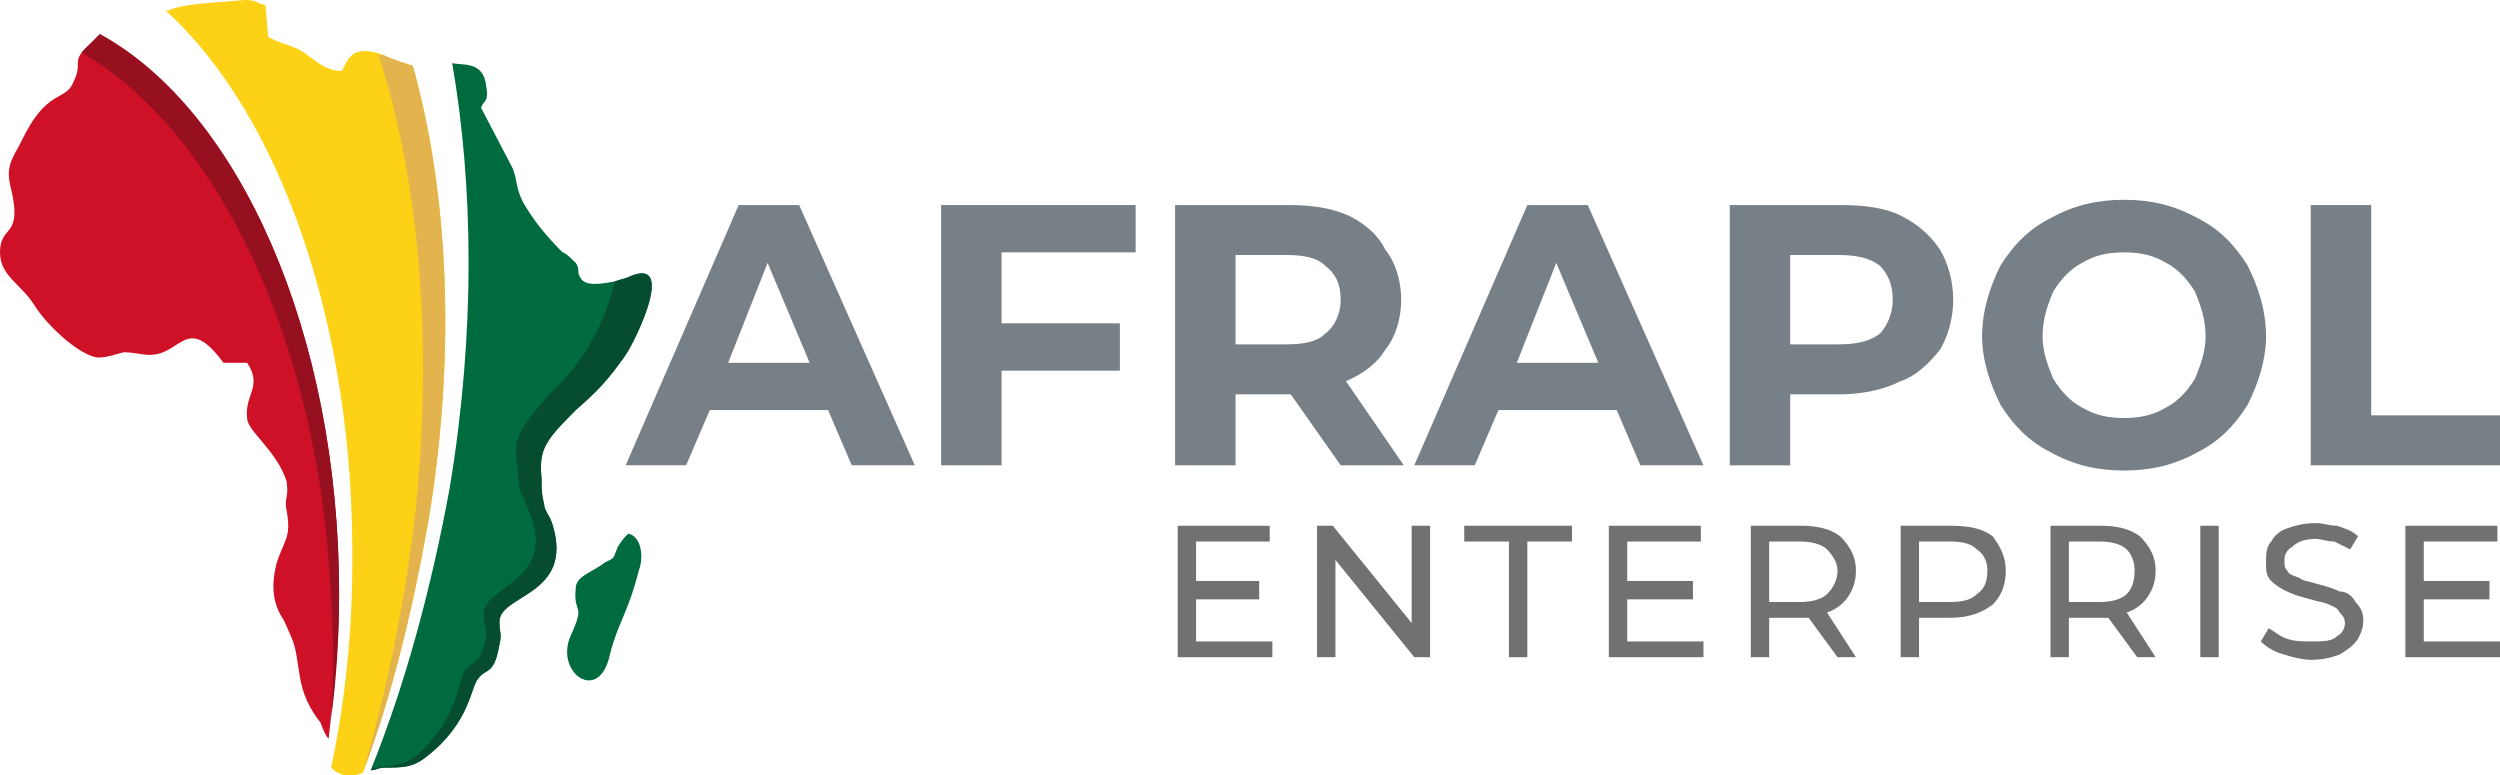
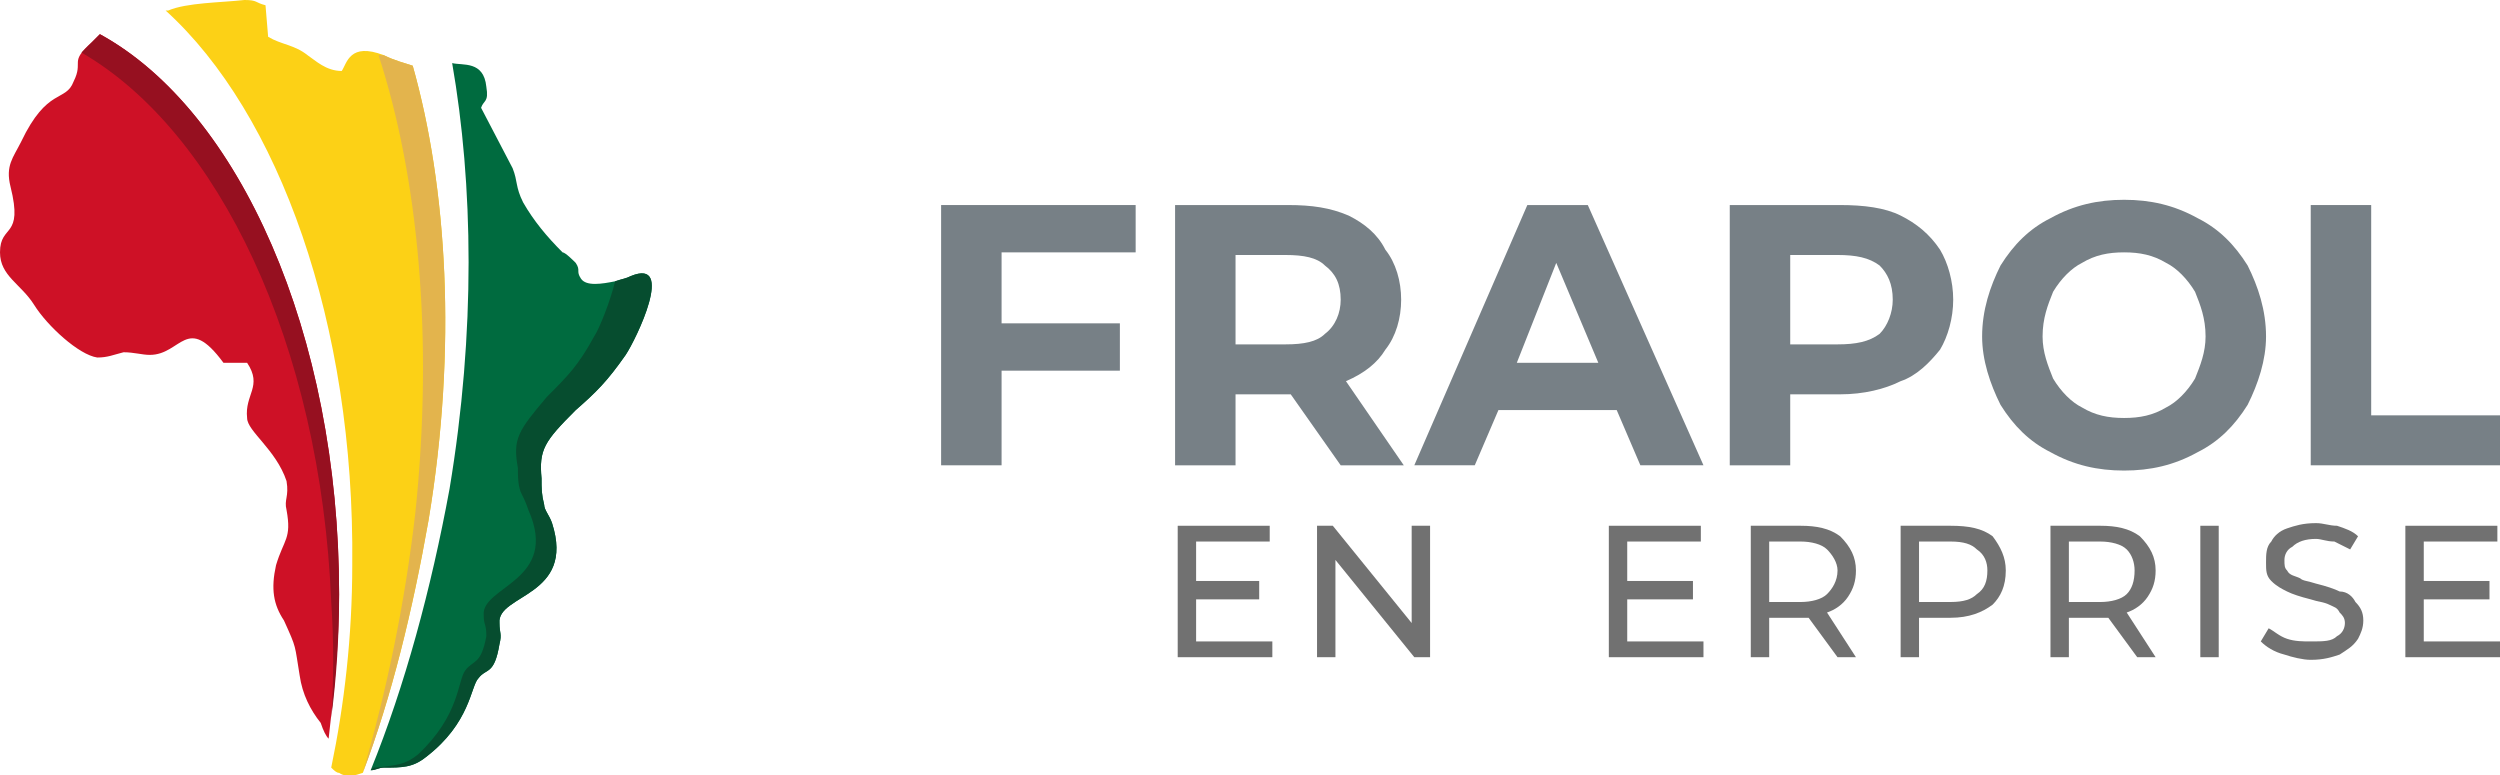
<svg xmlns="http://www.w3.org/2000/svg" xml:space="preserve" width="951px" height="295px" version="1.1" style="shape-rendering:geometricPrecision; text-rendering:geometricPrecision; image-rendering:optimizeQuality; fill-rule:evenodd; clip-rule:evenodd" viewBox="0 0 951 295">
  <defs>
    <style type="text/css">
   
    .fil0 {fill:#006B3F}
    .fil1 {fill:#064D2F}
    .fil5 {fill:#961020}
    .fil4 {fill:#CE1126}
    .fil3 {fill:#E3B44D}
    .fil2 {fill:#FCD116}
    .fil7 {fill:#717171;fill-rule:nonzero}
    .fil6 {fill:#778086;fill-rule:nonzero}
   
  </style>
  </defs>
  <g id="Warstwa_x0020_1">
    <g id="_2135803526016">
      <g>
        <path class="fil0" d="M141 293c2,0 3,-1 5,-1 7,0 11,0 16,-4 17,-13 17,-27 20,-30 3,-4 6,-1 8,-13 1,-4 0,-4 0,-8 -1,-11 29,-10 20,-38 -1,-3 -3,-5 -3,-7 -1,-4 -1,-6 -1,-10 -1,-11 1,-14 13,-26 8,-7 12,-11 19,-21 4,-6 19,-37 2,-30 -2,1 -3,1 -6,2 -5,1 -11,2 -13,-1 -2,-3 0,-3 -2,-6 -1,-1 -4,-4 -5,-4 -6,-6 -11,-12 -15,-19 -3,-6 -2,-8 -4,-13l-12 -23c1,-3 3,-2 2,-8 -1,-10 -9,-8 -13,-9 0,0 0,0 0,0 8,46 9,102 -1,162 -7,38 -17,75 -30,107z" />
        <path class="fil1" d="M141 293c2,0 3,-1 5,-1 7,0 11,0 16,-4 17,-13 17,-27 20,-30 3,-4 6,-1 8,-13 1,-4 0,-4 0,-8 -1,-11 29,-10 20,-38 -1,-3 -3,-5 -3,-7 -1,-4 -1,-6 -1,-10 -1,-11 1,-14 13,-26 8,-7 12,-11 19,-21 4,-6 19,-37 2,-30 -2,1 -3,1 -6,2 -2,8 -6,18 -8,21 -6,11 -10,15 -18,23 -11,13 -13,16 -11,27 0,3 0,6 1,9 1,2 2,4 3,7 12,27 -18,29 -17,40 0,4 1,3 1,8 -2,11 -5,9 -8,13 -3,4 -2,17 -18,32 -5,4 -8,4 -16,5 0,0 -1,0 -1,0l-1 1z" />
        <path class="fil2" d="M126 292c1,1 2,2 3,2 3,2 6,1 9,0 11,-29 19,-62 25,-96 11,-66 7,-127 -6,-173 -3,-1 -7,-2 -11,-4 -13,-5 -14,3 -16,6 -6,0 -10,-4 -13,-6 -5,-4 -10,-4 -15,-7l-1 -12c-4,-1 -3,-2 -8,-2 -9,1 -22,1 -29,4 0,0 -1,0 -1,0 43,39 72,119 71,211 0,27 -3,53 -8,77z" />
        <path class="fil3" d="M138 294c11,-29 19,-62 25,-96 11,-66 7,-127 -6,-173 -3,-1 -7,-2 -11,-4 -1,0 -2,0 -2,0 15,46 21,107 14,174 -4,35 -11,68 -20,99z" />
        <path class="fil4" d="M85 138l9 0c6,9 -1,12 0,21 0,5 11,12 15,24 1,6 -1,7 0,11 2,11 -1,11 -4,21 -2,9 -1,15 3,21 5,11 4,9 6,21 1,7 4,13 8,18 1,3 2,5 3,6 2,-17 4,-36 4,-55 0,-99 -38,-184 -91,-213 -1,1 -2,2 -3,3 -9,8 -3,7 -7,15 -3,8 -10,2 -20,23 -3,6 -6,9 -4,17 5,20 -4,14 -4,25 0,9 8,12 13,20 5,8 17,19 24,20 4,0 6,-1 10,-2 4,0 7,1 10,1 12,0 14,-16 28,3z" />
        <path class="fil5" d="M126 273c2,-15 3,-31 3,-47 0,-99 -38,-184 -91,-213 -1,1 -2,2 -3,3 -2,2 -3,3 -4,4 52,30 91,111 95,209 1,15 1,30 0,44z" />
-         <path class="fil0" d="M239 203c-2,2 -2,2 -4,5 -2,5 -1,4 -5,6 -5,4 -11,5 -11,10 -1,10 4,5 -2,18 -6,14 11,26 15,7 3,-12 7,-16 11,-32 2,-5 1,-13 -4,-14z" />
      </g>
-       <path class="fil6" d="M315 156l-45 0 -9 21 -23 0 43 -99 23 0 44 99 -24 0 -9 -21zm-7 -18l-16 -38 -15 38 31 0z" />
      <polygon id="1" class="fil6" points="381,96 381,123 426,123 426,141 381,141 381,177 358,177 358,78 432,78 432,96 " />
      <path id="2" class="fil6" d="M510 177l-19 -27 -1 0 -20 0 0 27 -23 0 0 -99 43 0c9,0 16,1 23,4 6,3 11,7 14,13 4,5 6,12 6,19 0,7 -2,14 -6,19 -3,5 -8,9 -15,12l22 32 -24 0zm0 -63c0,-6 -2,-10 -6,-13 -3,-3 -8,-4 -15,-4l-19 0 0 34 19 0c7,0 12,-1 15,-4 4,-3 6,-8 6,-13z" />
      <path id="3" class="fil6" d="M615 156l-45 0 -9 21 -23 0 43 -99 23 0 44 99 -24 0 -9 -21zm-7 -18l-16 -38 -15 38 31 0z" />
      <path id="4" class="fil6" d="M700 78c9,0 17,1 23,4 6,3 11,7 15,13 3,5 5,12 5,19 0,7 -2,14 -5,19 -4,5 -9,10 -15,12 -6,3 -14,5 -23,5l-19 0 0 27 -23 0 0 -99 42 0zm-1 53c7,0 12,-1 16,-4 3,-3 5,-8 5,-13 0,-6 -2,-10 -5,-13 -4,-3 -9,-4 -16,-4l-18 0 0 34 18 0z" />
      <path id="5" class="fil6" d="M808 179c-10,0 -19,-2 -28,-7 -8,-4 -14,-10 -19,-18 -4,-8 -7,-17 -7,-26 0,-10 3,-19 7,-27 5,-8 11,-14 19,-18 9,-5 18,-7 28,-7 10,0 19,2 28,7 8,4 14,10 19,18 4,8 7,17 7,27 0,9 -3,18 -7,26 -5,8 -11,14 -19,18 -9,5 -18,7 -28,7zm0 -20c6,0 11,-1 16,-4 4,-2 8,-6 11,-11 2,-5 4,-10 4,-16 0,-7 -2,-12 -4,-17 -3,-5 -7,-9 -11,-11 -5,-3 -10,-4 -16,-4 -6,0 -11,1 -16,4 -4,2 -8,6 -11,11 -2,5 -4,10 -4,17 0,6 2,11 4,16 3,5 7,9 11,11 5,3 10,4 16,4z" />
      <polygon id="6" class="fil6" points="879,78 902,78 902,158 951,158 951,177 879,177 " />
      <polygon class="fil7" points="484,244 484,250 448,250 448,200 483,200 483,206 455,206 455,221 479,221 479,228 455,228 455,244 " />
      <polygon id="1" class="fil7" points="544,200 544,250 538,250 508,213 508,250 501,250 501,200 507,200 537,237 537,200 " />
-       <polygon id="2" class="fil7" points="574,206 557,206 557,200 598,200 598,206 581,206 581,250 574,250 " />
      <polygon id="3" class="fil7" points="648,244 648,250 612,250 612,200 647,200 647,206 619,206 619,221 644,221 644,228 619,228 619,244 " />
      <path id="4" class="fil7" d="M699 250l-11 -15c-1,0 -2,0 -3,0l-12 0 0 15 -7 0 0 -50 19 0c6,0 11,1 15,4 4,4 6,8 6,13 0,4 -1,7 -3,10 -2,3 -5,5 -8,6l11 17 -7 0zm-14 -21c4,0 8,-1 10,-3 2,-2 4,-5 4,-9 0,-3 -2,-6 -4,-8 -2,-2 -6,-3 -10,-3l-12 0 0 23 12 0z" />
      <path id="5" class="fil7" d="M742 200c7,0 12,1 16,4 3,4 5,8 5,13 0,6 -2,10 -5,13 -4,3 -9,5 -16,5l-12 0 0 15 -7 0 0 -50 19 0zm0 29c5,0 8,-1 10,-3 3,-2 4,-5 4,-9 0,-3 -1,-6 -4,-8 -2,-2 -5,-3 -10,-3l-12 0 0 23 12 0z" />
-       <path id="6" class="fil7" d="M813 250l-11 -15c-1,0 -2,0 -3,0l-12 0 0 15 -7 0 0 -50 19 0c6,0 11,1 15,4 4,4 6,8 6,13 0,4 -1,7 -3,10 -2,3 -5,5 -8,6l11 17 -7 0zm-14 -21c4,0 8,-1 10,-3 2,-2 3,-5 3,-9 0,-3 -1,-6 -3,-8 -2,-2 -6,-3 -10,-3l-12 0 0 23 12 0z" />
+       <path id="6" class="fil7" d="M813 250l-11 -15c-1,0 -2,0 -3,0l-12 0 0 15 -7 0 0 -50 19 0c6,0 11,1 15,4 4,4 6,8 6,13 0,4 -1,7 -3,10 -2,3 -5,5 -8,6l11 17 -7 0m-14 -21c4,0 8,-1 10,-3 2,-2 3,-5 3,-9 0,-3 -1,-6 -3,-8 -2,-2 -6,-3 -10,-3l-12 0 0 23 12 0z" />
      <polygon id="7" class="fil7" points="837,200 844,200 844,250 837,250 " />
      <path id="8" class="fil7" d="M879 251c-3,0 -7,-1 -10,-2 -4,-1 -7,-3 -9,-5l3 -5c2,1 4,3 7,4 3,1 6,1 9,1 5,0 8,0 10,-2 2,-1 3,-3 3,-5 0,-2 -1,-3 -2,-4 -1,-2 -2,-2 -4,-3 -2,-1 -4,-1 -7,-2 -4,-1 -7,-2 -9,-3 -2,-1 -4,-2 -6,-4 -2,-2 -2,-4 -2,-7 0,-3 0,-6 2,-8 1,-2 3,-4 6,-5 3,-1 6,-2 11,-2 3,0 5,1 8,1 3,1 6,2 8,4l-3 5c-2,-1 -4,-2 -6,-3 -3,0 -5,-1 -7,-1 -4,0 -7,1 -9,3 -2,1 -3,3 -3,5 0,2 0,3 1,4 1,2 3,2 5,3 1,1 3,1 6,2 4,1 7,2 9,3 3,0 5,2 6,4 2,2 3,4 3,7 0,3 -1,5 -2,7 -2,3 -4,4 -7,6 -3,1 -6,2 -11,2z" />
      <polygon id="9" class="fil7" points="951,244 951,250 915,250 915,200 950,200 950,206 922,206 922,221 947,221 947,228 922,228 922,244 " />
    </g>
  </g>
</svg>